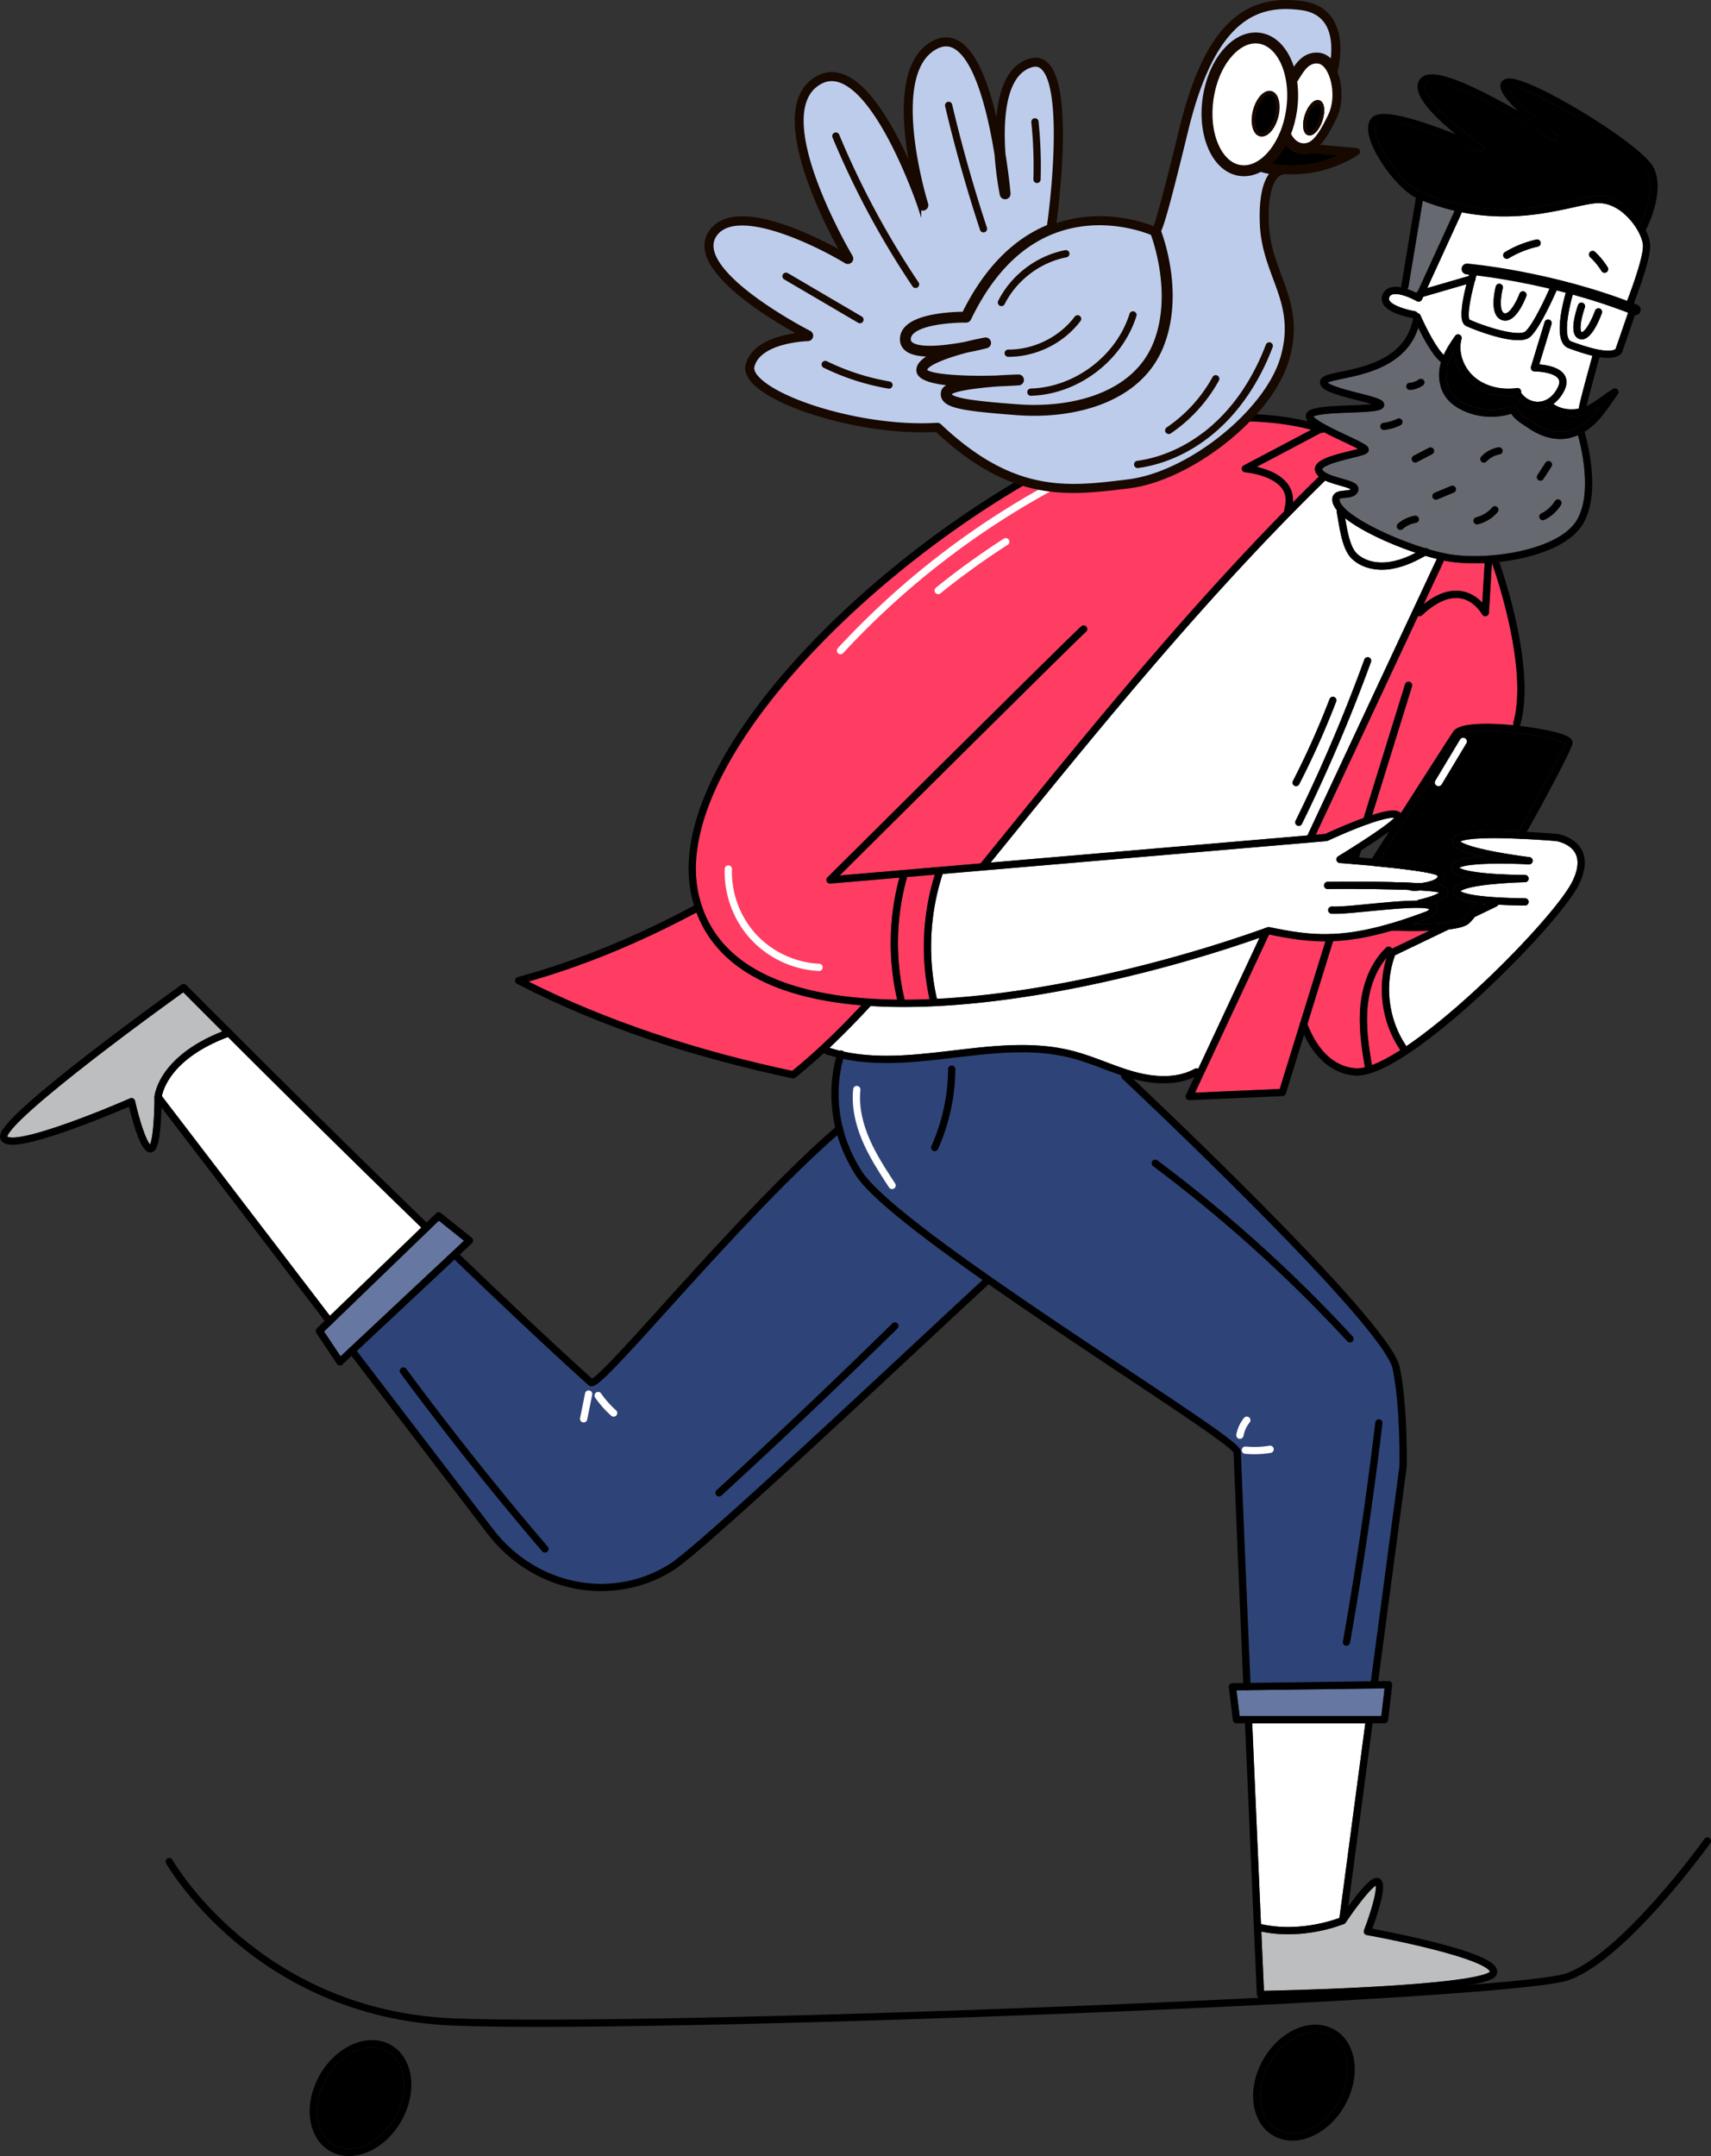
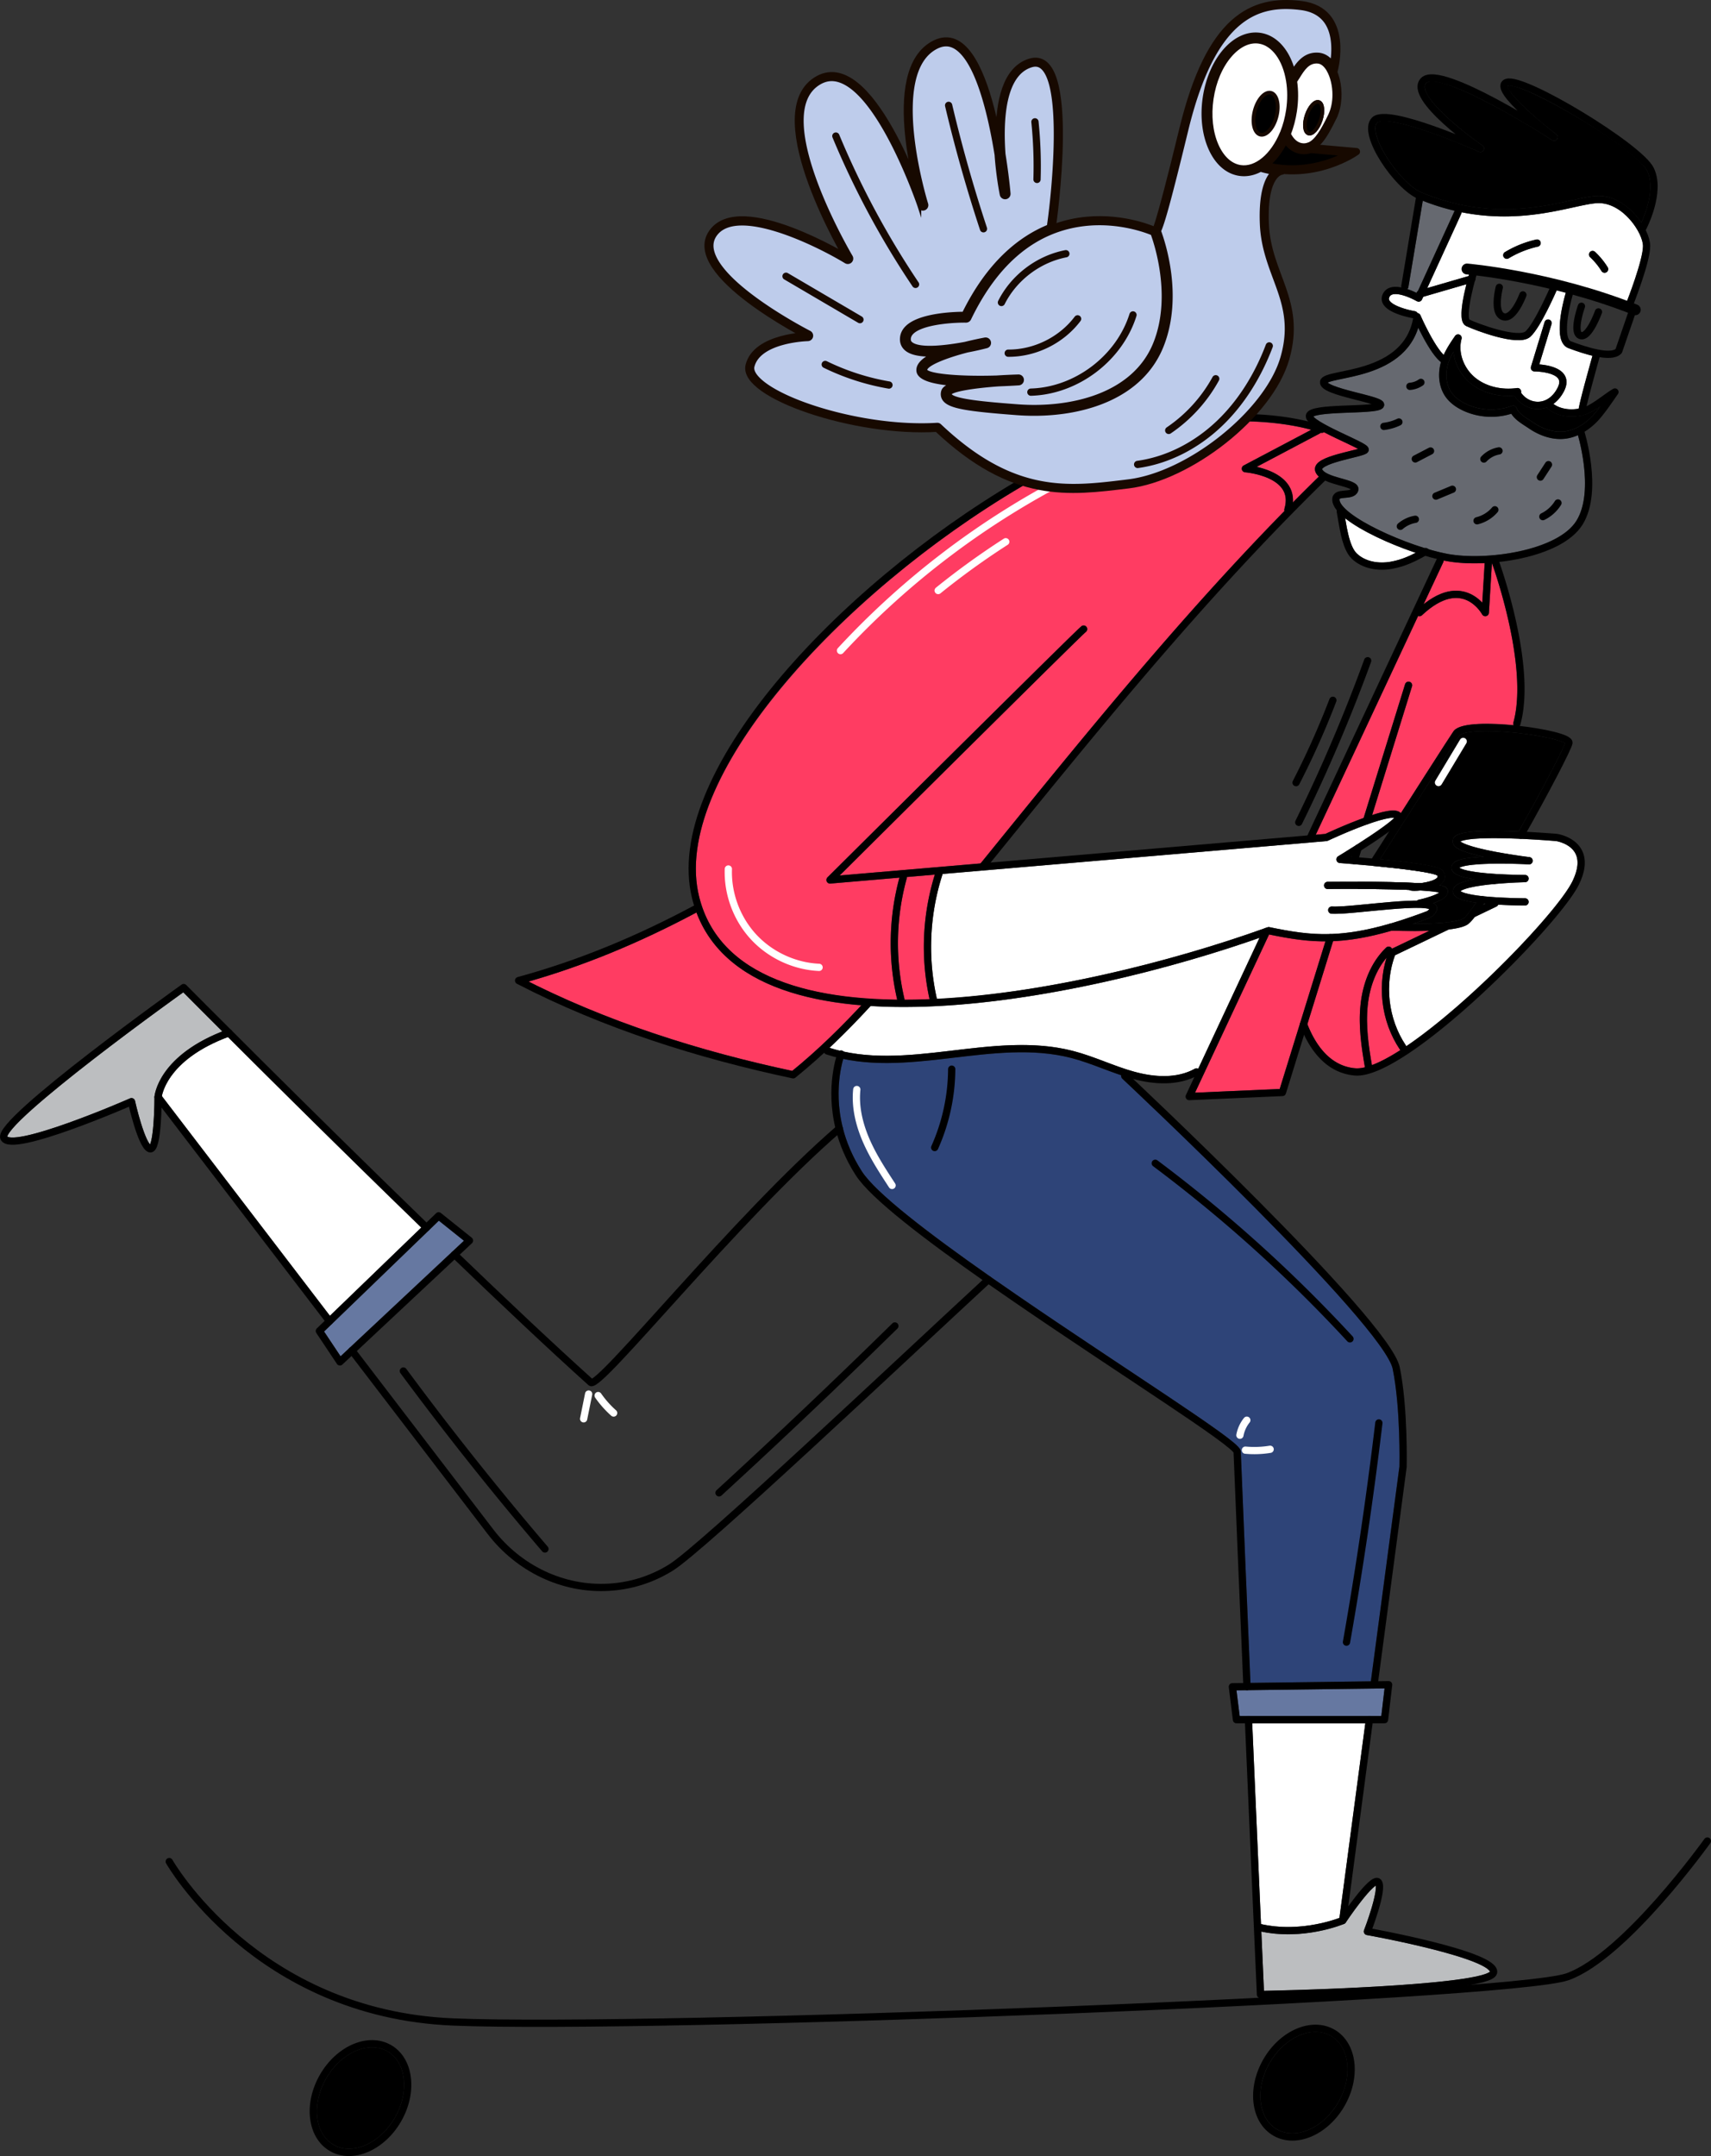
<svg xmlns="http://www.w3.org/2000/svg" id="Layer_2" data-name="Layer 2" viewBox="0 0 471.73 594.39">
  <rect x="0" y="0" width="471.73" height="594.39" fill="#333333" stroke="none" />
  <defs>
    <style>.cls-1,.cls-2,.cls-3,.cls-4{stroke:#170900}.cls-1,.cls-3,.cls-4{stroke-miterlimit:10}.cls-5{fill:#ff3c62}.cls-3,.cls-6{fill:#fff}.cls-7{fill:#6678a1}.cls-8{fill:#666970}.cls-9{fill:#bcbec0}.cls-10{fill:#2e4478}.cls-11,.cls-12,.cls-2{stroke-width:2px;fill:none;stroke-linecap:round;stroke-linejoin:round}.cls-11{stroke:#000}.cls-12{stroke:#fff}.cls-4{fill:#becceb}</style>
  </defs>
  <g id="stroke">
    <path d="M46.66 513.21s23.81 41.95 78.24 44.22 291.4-6.8 307.28-12.47 38.55-37.42 38.55-37.42" class="cls-11" />
    <ellipse cx="359.5" cy="574.15" class="cls-11" rx="15.87" ry="11.91" transform="rotate(-60 359.507 574.156)" />
    <ellipse cx="99.39" cy="578.41" class="cls-11" rx="15.87" ry="11.91" transform="rotate(-60 99.392 578.408)" />
    <path d="M371.52 570.51c0 3.01-.88 6.18-2.57 9.09-2.01 3.49-4.91 6.17-8.16 7.56-3.15 1.35-6.24 1.3-8.72-.13-2.47-1.43-4.06-4.09-4.47-7.49-.42-3.5.45-7.36 2.46-10.84 2.02-3.49 4.91-6.17 8.16-7.56 1.53-.65 3.04-.98 4.48-.98 1.53 0 2.97.37 4.25 1.11 2.47 1.43 4.06 4.09 4.47 7.49.07.58.1 1.16.1 1.75ZM111.41 574.78c0 3.01-.89 6.17-2.57 9.08-2.01 3.48-4.91 6.17-8.16 7.55-3.15 1.35-6.25 1.3-8.72-.13-2.48-1.42-4.07-4.08-4.48-7.48-.42-3.51.46-7.36 2.47-10.85 2.01-3.49 4.91-6.17 8.16-7.56 1.52-.65 3.04-.97 4.47-.97 1.53 0 2.97.37 4.25 1.1 2.47 1.43 4.06 4.09 4.47 7.49.07.58.11 1.17.11 1.77ZM441.22 112.03c-.95 1.26-1.91 2.45-2.8 3.28-1.52 1.43-3.96 3.21-6.92 3.62-2.79.39-5.93-.5-8.85-2.49-.28-.19-.58-.39-.89-.59-1.43-.92-3.2-2.07-3.6-3.34-.09-.26-.27-.47-.52-.59s-.53-.14-.79-.04c-4.03 1.51-8.76 1.32-12.65-.51-1.83-.86-3.2-1.95-4.08-3.22-1.28-1.87-1.67-4.48-1.08-7.15.3-1.33.91-2.67 1.67-3.99.34 3.24 2.01 6.41 4.71 8.63 3.17 2.61 7.54 3.84 12.09 3.43 1.44 2.29 3.88 3.69 6.48 3.69.06 0 .13 0 .19-.01.83-.02 1.63-.19 2.38-.48.06.21.18.4.36.55 2.4 1.87 5.83 2.47 9.42 1.65.05 0 .1-.02.15-.04 1.54-.38 3.17-1.34 4.73-2.4Z" />
    <path d="M342.38 129.41a1 1 0 0 0 .9.79c.08.01 7.54.64 10.25 4.57 1.04 1.52 1.23 3.31.59 5.49-.06.21-.05.42.02.61-29.03 29.66-55.49 62.27-81.16 93.92l-2.64 3.25-38.84 3.32c23.87-23.74 66.21-65.77 67.85-67.12.43-.32.54-.92.24-1.36a.988.988 0 0 0-1.38-.28c-1.16.76-58.58 57.85-70.07 69.28-.3.3-.38.75-.21 1.13.18.38.57.61 1 .58l19.05-1.63a68.902 68.902 0 0 0-.6 33.7c-2.49-.03-4.95-.12-7.35-.27a.969.969 0 0 0-.67-.05h-.01c-11.42-.79-21.7-3.08-29.86-7.44-8.85-4.72-14.48-11.66-16.72-20.63-8.17-32.71 39.7-84.14 88.74-113.05 40.16-23.66 71.15-18.11 80-15.73l-18.62 9.83c-.39.21-.6.65-.51 1.09Z" class="cls-5" />
    <path d="M401.06 58.1s-.02.03-.03.05l-1.38 3.03-8.72 19.03c-.19.13-.33.32-.39.53-.64-.32-1.54-.72-2.53-1.06.15-.14.26-.33.3-.55l3.96-23.78c3.03 1.2 5.96 2.1 8.79 2.75Z" class="cls-8" />
-     <path d="M407.18 75.46c-.13.44-.25.88-.38 1.32.03.25-.04.5-.18.69-1.4 5.22-2.08 9.89-1.47 10.64 3.09 1.52 13.48 4.95 15.42 3.25 1.99-1.73 5.49-9.13 6.84-12.21-8.99-2.14-16.4-3.22-20.23-3.69Zm13.63 6.19c-.45 1.21-2.67 6.76-5.8 6.76-.3 0-.62-.06-.95-.18-3.54-1.28-2.01-7.94-1.67-9.26.14-.53.69-.86 1.22-.72a1 1 0 0 1 .72 1.22c-.64 2.48-.95 6.39.41 6.88 1.27.46 3.24-2.84 4.19-5.39.2-.52.77-.79 1.29-.59.52.19.78.76.59 1.28ZM433.75 80.77s-.01.06-.02.1c-1.48 4.88-2.7 12.45-.6 13.24 8.99 3.36 11.56 2.69 12.3 2.1l3.4-9.87c.07-.21.21-.38.38-.5-5.27-2.04-10.51-3.71-15.46-5.07Zm7.9 5.56c-.64 1.78-2.81 7.23-5.54 7.23a2 2 0 0 1-.67-.11c-.56-.19-1.01-.59-1.29-1.17-1.1-2.25.58-7.22.93-8.19.18-.52.75-.79 1.27-.6.52.18.79.76.61 1.28-.75 2.08-1.55 5.53-1.01 6.64.06.12.1.14.12.14.64.22 2.47-2.47 3.69-5.89.19-.52.76-.8 1.28-.61.52.19.79.76.61 1.28Z" class="cls-6" />
    <path d="M452.52 61.38c-2.57-3.82-6.89-7.38-11.73-7.38-1.89 0-4.34.54-7.44 1.23-9.44 2.07-23.7 5.22-41.48-2.19-.02 0-.04-.02-.06-.03-4.54-1.94-11.39-10.92-12.47-16.36-.19-.94-.28-2.19.35-2.82 1.98-1.97 15.82 2.53 28.05 8.02.48.22 1.03.03 1.28-.42a.983.983 0 0 0-.3-1.31c-4.28-2.97-15.49-11.63-15.88-16-.05-.52.08-.9.4-1.22 2.84-2.84 21.99 7.5 34.68 15.75.45.3 1.05.18 1.36-.26s.22-1.04-.21-1.37c-7.47-5.71-13.74-11.95-13.44-13.3 0 0 .03-.03.13-.06 3.66-1.23 35.09 16.89 38.37 23.46 2.32 4.63-.45 11.7-1.61 14.26Z" />
    <path d="M440.79 56c-1.68 0-4.03.52-7.01 1.18-7.06 1.55-17.79 3.92-30.82 1.33 0 .14-.03.28-.09.41l-.02.05c-.46 1.02-.92 2.03-1.38 3.04l-7.98 17.41 11.42-3.32c.08-.29.17-.58.25-.87-.5-.05-.77-.08-.79-.08a.992.992 0 0 1-.91-1.08c.05-.55.52-.95 1.08-.91.22.02 21.68 1.92 43.94 10.25 0-.1.02-.2.06-.3.05-.11 4.45-11.33 4.45-15.26 0-3.44-5.28-11.85-12.2-11.85ZM424 67.98c-2.84.64-5.55 1.73-8.05 3.23a.96.96 0 0 1-.51.14.995.995 0 0 1-.52-1.85 29.01 29.01 0 0 1 8.65-3.47.996.996 0 0 1 1.19.76.996.996 0 0 1-.76 1.19Zm18.92 7.06a.94.94 0 0 1-.53.16 1 1 0 0 1-.85-.48c-.87-1.4-1.93-2.69-3.14-3.82-.4-.38-.42-1.01-.04-1.42a.996.996 0 0 1 1.41-.04c1.33 1.25 2.5 2.67 3.47 4.23.29.47.15 1.08-.32 1.37Z" class="cls-6" />
    <path d="M439.05 98.08c-2.55 9.07-3.52 12.88-3.78 14.57-2.68.46-5.23-.01-6.99-1.31 1.16-.83 2.16-2.02 2.93-3.5 1.08-2.1.69-3.56.16-4.42-1.35-2.21-4.97-2.81-6.98-2.96l3.38-11.1c.16-.53-.14-1.09-.66-1.25-.53-.16-1.09.14-1.25.67l-3.76 12.33c-.09.3-.03.63.16.89.18.25.48.4.8.4h.03c1.41 0 5.54.38 6.58 2.07.13.23.56.91-.24 2.46-1.24 2.41-3.12 3.76-5.3 3.82-1.89.04-3.67-.9-4.78-2.52.04-.13.05-.26.03-.4a1 1 0 0 0-1.13-.85c-4.3.61-8.62-.47-11.56-2.89-3.2-2.63-4.74-7.01-3.73-10.65.13-.47-.1-.96-.54-1.17a.989.989 0 0 0-1.24.34c-1.16 1.67-2.32 3.42-3.14 5.23-2.3-2.21-5.34-8.47-6.42-10.95-.15-.33-.47-.55-.82-.59a.976.976 0 0 0-.71-.51c-2.3-.39-6.24-1.54-7.04-3-.14-.27-.15-.52-.02-.83.17-.39.42-.63.83-.76 1.62-.55 4.91.79 6.61 1.75a.3.3 0 0 0 .1.04h.01V83c.04.02.08.05.13.07a.993.993 0 0 0 1.32-.49l.35-.76 11.9-3.46c-1.37 5.31-2.09 10.51-.09 11.5.1.05 8.91 3.92 14.35 3.92 1.41 0 2.59-.26 3.34-.91 2.77-2.42 7.01-12.13 7.48-13.23.81.18 1.63.39 2.46.61 0 .01-.01.03-.01.04-.71 2.32-4 13.97.61 15.69 2.54.95 4.74 1.65 6.62 2.1Z" class="cls-6" />
    <path d="M237.46 277.17c-6.63 7.11-12.87 13.04-19.04 18.06-27.34-5.83-51.78-14.11-72.7-24.63 15.38-4.41 30.56-10.65 46.3-19.04 2.9 7.71 8.45 13.79 16.53 18.11 7.97 4.25 17.9 6.59 28.91 7.5ZM256.3 275.52c-2.34.09-4.66.15-6.94.15.02-.13.01-.27-.02-.4a66.936 66.936 0 0 1 .66-33.12.78.78 0 0 0 .03-.37l7.71-.66a66.922 66.922 0 0 0-1.44 34.4ZM365.42 259.52l-6.98 22.56-.04.15-5.58 17.98-23.34 1.03 20.41-43.61c4.98 1.01 9.93 1.91 15.53 1.89Z" class="cls-5" />
    <path d="M394.07 250.62c-.1.12-.27.3-.56.54-3.59 1.36-6.97 2.51-10.09 3.43-.04 0-.07 0-.11.02-6.2 1.81-11.45 2.73-16.51 2.89h-.04c-6.08.18-11.4-.79-16.77-1.9-.17-.04-.35-.02-.52.03l-.33.12-.24.09-.07.02c-22.59 8.12-58.57 17.9-90.53 19.56 0-.06 0-.13-.02-.19a64.982 64.982 0 0 1 1.57-34.16l.03-.13 105.87-9.06c.11-.01.23-.05.34-.1.05-.02 5.75-2.7 10.99-4.56h.03c4.74-1.69 6.62-1.82 7.31-1.75-.72.76-3.02 2.71-10.43 7.45-.05.03-.09.05-.13.08-2.72 1.73-4.92 3.06-4.94 3.07-.37.23-.55.67-.45 1.09.1.42.46.73.89.77 0 0 1.53.12 3.87.31.02 0 .05.01.07.01 1.51.13 3.36.29 5.35.48 14.47 1.38 17.12 2.32 17.6 2.61.19.31.13.44.1.49-.03.07-.09.15-.17.23-.08.07-.18.15-.3.23h-.01c-.13.09-.27.17-.43.24l-.35.16c-.11.04-.23.09-.36.13-.79.28-1.85.53-3.12.68h-.04c-1.78-.11-3.89-.2-6.31-.26l-.92-.03c-.3-.01-.6-.01-.9-.02h-.3c-1.03-.03-2.12-.05-3.25-.06h-.12l-2.4-.03h-2.67c-4.9-.05-8.67 0-8.67 0-.56.01-1 .46-.99 1.01.01.56.43 1 1.01.99.01 0 3.76-.06 8.65-.02 5.56.02 10.21.11 13.86.26.22.15.61.26 1.41.26.4 0 .91-.03 1.56-.11h.06c3.03.19 4.51.41 5.23.57-.92.63-3.29 1.48-5.67 1.98-.19.04-.35.13-.48.25-2.99-.02-7.31.35-13.2.92-2.65.26-5.15.5-7.16.63-.42.03-.83.05-1.22.06-.71.04-1.35.04-1.86 0-.55-.03-1.03.39-1.06.94-.03.55.39 1.03.94 1.06.59.03 1.3.03 2.06 0 .39-.01.82-.03 1.27-.06 2.04-.13 4.56-.38 7.23-.64 5.5-.53 14.53-1.41 16.4-.58Z" class="cls-6" />
    <path d="m409.34 155.23-.67 10.9c-1.23-1.29-3.12-2.73-5.71-3.15-3.28-.55-6.79.67-10.47 3.61l5.45-11.64c.07-.14.1-.3.09-.44.28.07.56.12.83.17 2.22.41 4.82.62 7.59.62.95 0 1.91-.02 2.89-.07Z" class="cls-5" />
    <path d="M417.29 199.92c-7.28-.72-14.75-.59-16.5 1.6-.22.28-2.25 3.37-14.57 22.65-.12-.15-.28-.27-.47-.37-.82-.46-2.42-.74-7.45.9l11-35.48a1.02 1.02 0 0 0-.66-1.26c-.53-.16-1.09.14-1.25.66l-11.44 36.89c-4.7 1.69-9.6 3.95-10.55 4.39l-2.64.23 28.22-60.32c.35.15.77.09 1.07-.19 3.85-3.61 7.41-5.18 10.57-4.67 3.92.63 5.98 4.38 6 4.41.18.33.52.53.88.53.07 0 .15-.01.22-.02.43-.1.75-.47.78-.92l.83-13.73c1.18 3.32 10.03 29.22 5.9 44.02a.93.93 0 0 0 .06.68ZM362.76 128.39c-.28.56-.3 1.16-.06 1.74.2.48.52.89.92 1.25-2.41 2.35-4.79 4.73-7.16 7.13.13-1.81-.3-3.45-1.29-4.88-2.02-2.94-5.95-4.31-8.7-4.93l17.39-9.19c.11-.06.2-.13.28-.22.31.1.64.04.89-.15h.01c1.49.79 3.32 1.67 5.5 2.7 1.33.63 2.88 1.36 3.91 1.91-.67.19-1.51.39-2.25.57-4.78 1.18-8.51 2.23-9.44 4.07Z" class="cls-5" />
    <path d="M431.49 204.91c-.75 2.12-6.28 12.79-12.78 24.31-16.7-.71-17.6 1.09-18.03 1.96-.25.49-.25 1.04 0 1.54.31.6.95 1.85 8.23 3.47-6.72.32-7.74 1.31-8.17 1.74s-.55.94-.55 1.26c0 1.21.9 2.41 6.38 3.2-4.94.88-5.86 2.04-5.99 3.11-.06.46.07.92.38 1.31.51.64 1.67 1.43 5.98 2.04a52.85 52.85 0 0 1-1.76 2.5c-.04.05-.07.09-.1.14-.81 1.05-1.24 1.47-1.47 1.64-.67.5-3.34 1.54-13.92 1.54 1.52-.52 3.08-1.08 4.67-1.69.1-.04.19-.09.27-.16.49-.38 1.99-1.57 1.45-2.92-.15-.37-.43-.67-.86-.9 2.27-.8 4.25-1.97 3.93-3.58-.12-.59-.41-1.04-2.31-1.4.13-.08.26-.16.38-.25a.55.55 0 0 0 .09-.07c.08-.06.16-.13.24-.21.04-.03.07-.06.11-.1.07-.07.13-.14.18-.22.05-.05.09-.1.13-.15.07-.11.14-.23.2-.36.26-.55.41-1.44-.31-2.51-.03-.04-.05-.08-.09-.13a.265.265 0 0 0-.05-.06l-.09-.09c-.17-.16-.44-.34-.98-.53-.1-.04-.22-.08-.35-.12-.13-.05-.27-.09-.42-.13-.11-.04-.23-.07-.36-.1-.45-.12-1.01-.24-1.68-.38-.03 0-.06-.01-.09-.01-.13-.02-.27-.06-.42-.08-.32-.06-.67-.12-1.04-.18s-.77-.13-1.2-.19c-.21-.03-.42-.06-.65-.1-.21-.03-.44-.06-.66-.09-.16-.02-.32-.05-.48-.07l-.22-.03c-.31-.04-.65-.08-.99-.13-.11-.01-.22-.03-.33-.04-.19-.02-.37-.05-.56-.07-.56-.07-1.16-.14-1.79-.21-.21-.03-.42-.05-.63-.07l-.77-.09c-1.09-.12-2.26-.24-3.54-.37 14.06-22.02 21.42-33.49 21.88-34.11.15-.18 1.18-1.13 6.66-1.21 8.8-.13 20.66 2.01 22.48 3.35Z" />
    <path d="M433.55 242.92c-4.18 8.67-28.55 33.82-45.84 45.51-.03-.08-.07-.16-.12-.24-4.84-7.21-5.97-16.69-2.98-24.83l14.82-7.12h.01c3.98-.47 4.93-1.18 5.37-1.51.34-.26.85-.73 1.78-1.93h.01l5.98-2.88c.23-.11.4-.29.48-.51 3.93.22 7.36.23 7.4.23.55 0 1-.45 1-1s-.45-1-1-1c-.06 0-6.37-.01-11.6-.56-.02-.01-.05-.01-.07-.01-.03 0-.07-.01-.1-.01-4.39-.49-5.67-1.11-6.03-1.38.4-.34 2.16-1.32 9.46-1.98 4.27-.4 8.32-.49 8.36-.49.55-.01.99-.46.98-1.01 0-.55-.45-.99-1-.99-.04 0-3.74 0-7.83-.25-.03-.01-.05-.01-.08-.01h-.06c-7.61-.48-9.64-1.36-10.16-1.73.63-.37 3.16-1.24 13.01-1.12h.01c2.64.03 4.83.13 5.76.17h.25c.06.02.1.02.14.02.07.01.1.01.1.01v-.02c.45-.04.82-.38.89-.85.08-.55-.31-1.04-.84-1.13 0 0-.09-.01-.11-.01l-.28-.04c-.88-.12-2.93-.39-5.37-.79-10.17-1.65-12.67-3.01-13.25-3.48.71-.38 3.8-1.31 16.6-.73h.04c2.61.12 5.04.27 6.82.4 1.78.12 2.91.22 2.92.22.03 0 3.83.6 5.31 3.38 1.01 1.92.75 4.5-.78 7.67Z" class="cls-6" />
    <path d="m394.05 256.61-10.28 4.94a.87.87 0 0 0-.19-.28.987.987 0 0 0-1.41-.04c-3.9 3.73-6.41 9.34-7.08 15.82-.61 5.95.31 11.98 1.22 17.17l.01.02c-.98.24-1.87.33-2.64.27-7.19-.6-11.16-6.87-13.23-12.16l7.08-22.88c4.99-.22 10.15-1.15 16.18-2.9 2.27.07 4.27.1 6.07.1 1.59 0 3-.02 4.27-.06Z" class="cls-5" />
    <path d="M386.1 289.49c-2.91 1.87-5.57 3.3-7.86 4.15-.88-5-1.73-10.77-1.16-16.38.54-5.26 2.37-9.88 5.2-13.23-2.62 8.42-1.27 17.94 3.65 25.27.05.07.11.14.17.19Z" class="cls-5" />
    <path d="M390.32 152.39c-2.13 1.1-4.22 1.99-6.83 2.46-3.74.67-7.26-.18-9.43-2.28-1.87-1.81-2.64-6.37-3.19-9.72 4.47 3.59 12.41 7.19 19.45 9.54Z" class="cls-6" />
-     <path d="M396.13 154.09s-.01 0-.01.02l-35.66 76.21-87.35 7.48 1.42-1.75c28.5-35.13 57.98-71.47 90.83-103.57 1.22.57 2.67.99 4.04 1.37 1.01.28 2.48.7 3.03 1.04-.32.24-1.06.3-1.73.36-1.23.1-3.51.29-3.39 2.62.05.89.51 1.83 1.29 2.79-.06.17-.09.36-.05.55.11.58.22 1.24.34 1.94.64 3.82 1.43 8.57 3.78 10.85 2.05 2 5.05 3.07 8.34 3.07.93 0 1.87-.08 2.83-.26 3.62-.65 6.25-2 9.18-3.58 1.08.33 2.12.62 3.11.86Z" class="cls-6" />
    <path d="M434.65 143.54c-5.04 8.16-24.66 11.14-35.43 9.18-1.68-.31-3.51-.76-5.42-1.32-.25-.27-.63-.39-.98-.3h-.01c-10.75-3.3-23.31-9.75-23.5-13.34-.02-.26-.02-.39 1.56-.52 1.26-.11 2.98-.25 3.57-1.82a1.6 1.6 0 0 0-.07-1.32c-.54-1.08-2.17-1.54-4.43-2.18-2.07-.58-4.9-1.38-5.41-2.6.16-1.09 6.17-2.57 8.14-3.05 3.28-.81 4.24-1.08 4.61-1.81.13-.27.15-.59.05-.88-.28-.81-1.38-1.4-5.94-3.55-2.78-1.31-8.43-3.97-9.29-5.22 1.23-.73 6.75-.94 10.13-1.07 5.86-.22 8.16-.39 9.03-1.26.33-.34.46-.8.34-1.23-.31-1.14-2.02-1.63-6.91-2.88-2.72-.69-7.65-1.94-8.65-2.9.67-.35 2.54-.74 4.07-1.06 6.31-1.3 17.62-3.65 20.91-14.06 1.48 3.04 4.01 7.74 6.26 9.47-.07.25-.13.49-.19.74-.72 3.21-.21 6.39 1.39 8.72 1.07 1.57 2.71 2.88 4.86 3.9 4.16 1.95 8.97 2.26 13.34.88.89 1.46 2.58 2.56 3.99 3.47.3.19.59.38.85.56 2.81 1.92 5.84 2.93 8.68 2.93.53 0 1.06-.04 1.57-.11 1.1-.15 2.19-.47 3.27-.94.96 3.42 4.08 16.33-.39 23.57Z" class="cls-8" />
    <path d="m347.24 258.55-16.88 36.08a.974.974 0 0 0-.95.01c-5.37 2.99-12.01 2.1-16.63.83-2.72-.74-5.43-1.76-8.05-2.75-2.86-1.08-5.82-2.19-8.86-2.98-10.75-2.79-22.06-1.45-33-.15-10.1 1.2-20.49 2.43-30.27.32-.1-.11-.23-.19-.38-.25a.967.967 0 0 0-.71 0c-.95-.23-1.89-.49-2.82-.8 3.68-3.46 7.44-7.27 11.33-11.5 2.96.18 5.99.27 9.08.27 33.37 0 73.07-10.28 98.14-19.08Z" class="cls-6" />
    <path d="M410.81 543.54c-2.05 2.63-33.06 4.75-62.33 5.31-.1-2.21-.36-8.03-.72-16.34 2.56.54 5.07.75 7.43.75 8.47 0 15.04-2.73 15.4-2.88.02-.01.05-.02.07-.04.07-.03.13-.08.19-.12.01-.02.03-.03.04-.04.03-.03.05-.07.08-.1.02-.02.04-.04.06-.07.02-.02.03-.05.05-.07 0-.02.02-.04.03-.06 2.96-4.41 6.74-9.21 8.22-10.07.24 1.56-1.16 6.88-3.26 12.31-.11.28-.09.59.06.85.14.26.4.44.69.49 11.99 2.15 31.79 6.75 33.89 9.94.05.08.04.14.1.14Z" class="cls-9" />
    <path d="m381.73 465.47-.89 7.62h-39.05l-.89-7.09 2.84-.04h.16l37.83-.49Z" class="cls-7" />
    <path d="m385.83 404.28-7.88 59.23-33.19.44c-.99-23.02-1.93-45.19-2.67-63.79 0-.05 0-.09-.02-.14-.31-1.76-6.61-6.15-31.45-22.66-9.25-6.14-19.73-13.11-29.73-19.97-2.65-1.82-5.28-3.63-7.85-5.43-20.5-14.37-32.09-23.86-35.42-29.03-2.43-3.79-4.2-7.81-5.24-11.95-.01-.03-.01-.06-.02-.08-2.25-8.99-.61-16.38.12-18.97 10 2.09 20.46.85 30.62-.35 10.76-1.28 21.88-2.6 32.27.09 2.93.77 5.84 1.86 8.66 2.92 1.66.62 3.36 1.27 5.09 1.85-.07.33.03.68.3.93 24.88 23.32 72.48 70.04 74.54 79.97 2.15 10.41 1.89 25.91 1.87 26.94Z" class="cls-10" />
    <path d="m376.42 475.09-7.13 53.65c-2.29.85-11.73 3.96-21.63 1.7-.61-13.89-1.49-33.88-2.42-55.35h31.18Z" class="cls-6" />
    <path d="M61.29 284.35c-17.11 6.75-18.59 16.89-18.7 17.94v.16c0 5.36-.46 11.55-1.22 13.09-1.06-1.15-2.86-6.35-4.13-12.04a.998.998 0 0 0-.53-.67 1.01 1.01 0 0 0-.85-.03c-11.15 4.89-30.16 12.1-33.69 10.62-.09-.04-.14-.08-.15-.06.19-3.33 24.65-22.71 48.52-39.79 1.42 1.42 5.25 5.27 10.76 10.78Z" class="cls-9" />
    <path d="m127.91 342.05-3.33 3.12-28.16 26.38-.17.16-2.35 2.2-4.55-6.83 28.94-27.95.03-.02 2.68-2.59 6.91 5.53z" class="cls-7" />
-     <path d="M270.88 352.89a9210.85 9210.85 0 0 0-17.61 16.37c-26.21 24.42-62.1 57.87-68.8 62.03-5.08 3.15-10.67 4.93-16.61 5.29-12.22.75-24.13-4.84-31.85-14.93l-37.63-49.19 26.92-25.22c14.89 14.33 27.31 25.97 36.87 34.56.24.25.56.38.91.38h.03c1.85-.03 6.59-5.1 20.76-20.79 13.39-14.82 31.59-34.97 46.97-48.44 1.13 3.83 2.84 7.55 5.1 11.06 3.46 5.38 14.57 14.56 34.94 28.88Z" class="cls-10" />
    <path d="m116.15 338.42-25.19 24.33-46.33-60.57c.36-1.84 2.83-10.49 18.21-16.28 12.65 12.63 32.94 32.77 53.31 52.52Z" class="cls-6" />
    <path d="M450.85 85.4c-23.33-9.29-46.39-11.24-46.39-11.24" style="stroke-width:3px;stroke:#000;fill:none;stroke-linecap:round;stroke-linejoin:round" />
    <path d="M406.39 74.61s-4.04 13.22-1.76 14.36 13.91 5.48 16.59 3.15c2.68-2.33 7.22-12.87 7.22-12.87M432.77 80.58s-3.95 12.98.01 14.46 11.45 4.01 13.51 1.72l3.48-10.1M426.81 89.07l-3.76 12.33s10.37-.04 7.26 5.99-9.53 5.32-12.09.96" class="cls-11" />
    <path d="M418.38 107.97c-4.32.61-8.96-.33-12.33-3.1s-5.22-7.49-4.06-11.69c-1.57 2.26-3.33 4.92-3.93 7.61s-.32 5.66 1.23 7.93c1.09 1.59 2.73 2.74 4.47 3.56 4.16 1.96 9.12 2.16 13.43.55.62 1.92 3.21 3.31 4.88 4.45 2.79 1.91 6.2 3.12 9.55 2.66 2.82-.39 5.39-1.93 7.47-3.88s4.51-5.66 6.15-7.99c-2.61 1.52-6.13 4.75-9.07 5.44s-6.26.41-8.64-1.45M390.96 82.09s-7.29-4.17-8.85-.52 7.81 5.21 7.81 5.21M401.96 58.52l-.02.04c-.46 1.02-.92 2.03-1.38 3.04-3.14 6.86-6.28 13.71-9.42 20.57M405.81 76.88l-14.33 4.17M415.43 70.36c2.58-1.55 5.41-2.69 8.35-3.34M439.08 70.17a20.03 20.03 0 0 1 3.31 4.03M413.36 79.22s-1.82 7.03 1.04 8.07 5.47-5.99 5.47-5.99M436.01 84.43s-2.6 7.29-.26 8.07 4.95-6.51 4.95-6.51" class="cls-11" />
    <path d="M440.09 98.06s-4.37 15.57-3.92 15.43M452.94 62.82s5.21-9.9 2.08-16.15-34.9-25.52-39.58-23.96 13.02 15.1 13.02 15.1-31.25-20.31-35.94-15.62 15.62 18.75 15.62 18.75-25.52-11.46-29.17-7.81 6.25 18.23 12.5 20.83c23.94 9.97 42.01 1.04 49.31 1.04s13.19 8.68 13.19 12.85-4.51 15.62-4.51 15.62M391.48 53.96l-4.16 25M435.75 118.81s5.21 16.41-.26 25.26-25.7 11.6-36.46 9.64c-10.77-1.97-30.44-10.55-30.73-15.89-.14-2.56 4.41-.67 5.19-2.75s-8.58-2.2-9.88-5.32 12.24-4.69 12.76-5.73-15.62-6.77-15.36-9.37 17.97-1.3 19.53-2.86-16.15-3.65-15.62-6.51 23.18-.78 25.78-17.97c0 0 4.43 10.16 7.55 11.98" class="cls-11" />
    <path d="M364.43 118.34s-34.87-13.61-83.43 15.02c-50.05 29.5-97.51 80.89-89.2 114.15 11.52 46.08 105.09 28.1 157.37 9.29.21-.07.41-.15.62-.22 5.87 1.21 11.03 2.1 17 1.92 4.81-.15 10.15-.99 16.8-2.93h.02c3.14-.92 6.58-2.08 10.4-3.53 6.3-4.98-14.18-1.8-23.63-1.2-.44.03-.86.05-1.24.06-.78.04-1.45.04-1.97.01" class="cls-11" />
    <path d="M391.36 249.02s7.18-1.51 6.81-3.4c-.11-.54-2.8-.9-6.58-1.13-4.88-.3-11.58-.39-16.89-.41-1.23-.01-2.39-.01-3.44-.01-3.12 0-5.22.03-5.22.03M415.73 236.45c-.12.22-.25.44-.38.65M383.59 255.57h.02c8.72.26 18.27.11 20.6-1.64.88-.66 2.47-2.81 4.47-5.87M412.49 241.95c-.16.25-.31.5-.46.75" class="cls-11" />
    <path d="M419.28 230.25c6.73-11.91 13.08-24.09 13.28-25.45.38-2.65-27.97-6.43-30.99-2.65-.46.57-13.16 20.44-22.82 35.57 7.72.74 17.55 1.88 18.28 2.98 1.59 2.37-2.56 3.48-5.44 3.79-4.88-.3-11.58-.39-16.89-.41" class="cls-11" />
    <path d="M298.76 173.43c-1.13.75-69.92 69.16-69.92 69.16l132.28-11.32 4.54-.39s5.76-2.71 11.11-4.61c4.43-1.58 8.58-2.6 8.92-1.06.24 1.05-6.39 5.49-11.25 8.59-2.79 1.78-5 3.12-5 3.12s1.56.12 3.94.32c1.52.13 3.37.29 5.37.48 7.72.74 17.55 1.88 18.28 2.98 1.59 2.37-2.56 3.48-5.44 3.79-1.33.15-2.4.13-2.5-.01M191.65 250.62c-15.65 8.35-31.56 15.03-48.67 19.71 23.71 12.25 49.59 20.44 75.7 25.98 7.53-6.09 14.41-12.88 20.95-20.01" class="cls-11" />
    <path d="M270.86 238.99c30.03-37.01 59.97-74.21 94.07-107.49M258.89 240.77c-3.6 11.14-4.16 23.25-1.59 34.68M249.03 241.88a68.11 68.11 0 0 0-.67 33.62M412.15 154.53s10.58 28.72 6.05 44.98M359.39 282.38c2.15 5.65 6.36 12.47 14.21 13.13 13.6 1.13 55.56-41.2 60.85-52.16s-5.29-12.47-5.29-12.47-4.51-.39-9.88-.63c-7.55-.34-16.83-.38-17.71 1.38-1 1.98 7.9 3.8 14.16 4.82 2.92.47 5.27.77 5.77.84" class="cls-11" />
    <path d="M421.6 237.3s-.03 0-.1-.01c-.51-.02-3.04-.15-6.15-.19-6-.07-14.16.18-14.16 2.09 0 1.69 6 2.43 11.3 2.76 4.2.26 7.97.26 7.97.26s-4.07.09-8.43.49c-4.94.45-10.26 1.31-10.46 2.92-.16 1.28 3.19 2.01 7.11 2.44 5.36.58 11.78.58 11.78.58M374.44 233.8l-1.06 3.44M366.79 258.5l-7.4 23.88-5.82 18.8-25.7 1.13 21.3-45.51M388.34 188.92l-11.57 37.35M397.03 154.53l-35.91 76.74M410.35 154.91l-.85 13.98s-6.05-11.34-18.14 0M363.39 118.63l-20.03 10.58s14.74 1.13 11.72 11.34M399.15 255.27l-16.1 7.73M412.15 249.02l-6.22 2.99M383.81 262.63c-3.26 8.5-2.12 18.56 2.95 26.12M382.86 261.96c-4.1 3.91-6.19 9.56-6.77 15.2s.23 11.31 1.21 16.89M329.89 295.52c-5.2 2.89-11.64 2.5-17.38.92s-11.14-4.24-16.9-5.73c-21.95-5.69-45.96 6.09-67.51-.98M369.53 141.02c.67 3.48 1.29 9.8 3.83 12.27 2.64 2.56 6.68 3.2 10.3 2.54s6.17-2.01 9.4-3.76" class="cls-11" />
    <path d="M343.8 464.97c-.96-22.47-1.95-45.74-2.71-64.77-.44-2.43-32.23-22.4-60.77-41.99-2.65-1.82-5.28-3.63-7.85-5.43-17.1-11.98-31.73-23.16-35.69-29.31-2.74-4.26-4.42-8.44-5.39-12.33-2.92-11.63.48-20.55.48-20.55M310.1 296.64s72.17 67.63 74.84 80.5c2.26 10.96 1.89 27.22 1.89 27.22l-8 60.14M344.2 474.09c1.74 40.37 3.32 75.78 3.32 75.78s63.12-1.14 64.25-6.05c1.14-4.91-34.77-11.34-34.77-11.34s4.54-11.71 3.02-13.6c-1.51-1.89-9.82 10.58-9.82 10.58l7.36-55.37M117.59 338.42c-33.67-32.62-66.95-66.16-66.95-66.16s-51.38 36.69-49.59 41.4 35.2-9.94 35.2-9.94 2.74 12.26 5.06 12.98c2.31.73 2.27-14.25 2.27-14.25l47.26 61.79" class="cls-11" />
    <path d="m97.03 372.34 38.19 49.92c7.75 10.13 19.97 16.09 32.7 15.32 5.46-.33 11.31-1.86 17.08-5.44 8.53-5.3 62.23-56.02 87.47-79.36" class="cls-11" />
    <path d="M125.3 345.86c13.61 13.1 26.88 25.62 37.59 35.25 2.1 2.18 40.21-45.6 68.5-69.97M370.2 529.46s-11.15 4.72-23.06 1.89M339.77 465.02l43.08-.57-1.13 9.64H340.9l-1.13-9.07zM43.58 302.45s.82-10.91 19.53-17.72" class="cls-11" />
    <path d="m88.05 366.94 32.88-31.75 8.51 6.81-35.72 33.45-5.67-8.51zM381.54 117.55c1.43-.17 2.84-.58 4.14-1.21M388.71 106.51a6.05 6.05 0 0 0 3.04-1.09M390.2 126.52l4.2-2.19M395.89 136.77l4.54-1.89M407.23 143.57c1.9-.46 3.65-1.54 4.91-3.03M409.11 126.55a7.495 7.495 0 0 1 4.17-2.25M426.92 128.1l-2.23 3.43M429.54 138.66c-1 1.62-2.46 2.94-4.17 3.77M390.22 143.16c-1.52.25-2.97.93-4.14 1.94" class="cls-11" />
    <path d="m403.41 204.4-6.81 11.33" class="cls-12" />
    <path d="M377.07 182.15a450.252 450.252 0 0 1-19 44.56M367.48 193.06c-2.97 7.74-6.36 15.32-10.15 22.7M262.39 294.75a53.712 53.712 0 0 1-4.69 21.61M318.51 320.7a395.63 395.63 0 0 1 53.68 48.4M380.16 392.28c-2.41 20.22-5.39 40.38-8.93 60.44M198.24 411.56c16.42-15.06 32.58-30.4 48.48-46.01M111.21 377.97a889.842 889.842 0 0 0 39.03 49.06" class="cls-11" />
    <path d="M341.85 395.67c.28-1.51.94-2.95 1.9-4.14M343.36 399.79c2.27.21 4.57.13 6.82-.24M162.29 384.32l-1.38 6.83M164.91 384.74c1.23 1.76 2.66 3.38 4.27 4.81M236.22 300.37c-.49 4.77.67 9.59 2.57 13.99s4.54 8.44 7.16 12.45M231.73 179.36a226.06 226.06 0 0 1 64.46-48.48M258.66 162.8c5.96-4.81 12.18-9.31 18.63-13.45M200.81 239.57c-.24 6.82 2.31 13.69 6.93 18.7s11.27 8.11 18.08 8.42" class="cls-12" />
    <path d="M354.31 36.99c-2.68 6.54-7.56 10.73-12.43 10.01-6.35-.94-10.28-9.87-8.79-19.93 1.49-10.07 7.84-17.47 14.19-16.53 4.5.67 7.79 5.36 8.79 11.62" class="cls-2" />
    <ellipse cx="348.94" cy="31.35" class="cls-1" rx="5.95" ry="3.12" transform="rotate(-75.69 348.956 31.337)" />
    <path d="M367.55 32.26c-2.69 5.53-4.95 9.26-8.78 8.69-1.92-.29-3.48-1.78-4.45-3.97.82-1.98 1.42-4.18 1.77-6.52.43-2.92.41-5.75 0-8.31 1.63-2.26 3.25-6.43 7.32-6.15 4.75.33 7.11 10.18 4.16 16.25Z" class="cls-2" />
    <ellipse cx="362.18" cy="32.46" class="cls-1" rx="4.57" ry="2.05" transform="rotate(-71.73 362.163 32.474)" />
    <path d="m361.12 40.67 12.85 1.13s-11.43 8.31-26.27 4.06" class="cls-2" />
    <path d="M353.37 47.19s-5.1.28-4.54 14.46 10.2 21.26 5.67 37.13-26.93 32.88-43.37 34.87c-16.44 1.98-31.75 4.25-52.72-15.59-22.96 1.42-53.86-9.35-51.87-17.29s16.16-8.22 16.16-8.22-34.02-17.29-26.36-28.35c7.65-11.06 37.42 7.09 37.42 7.09s-23.53-39.4-8.79-49.04 29.48 34.3 29.48 34.3-11.62-37.13 3.4-44.5c15.02-7.37 19.28 41.39 19.28 41.39s-6.52-32.03 6.8-36.28 6.24 45.07 6.24 45.07" class="cls-2" />
    <path d="M318.51 63.63s6.8 16.72.85 31.46-23.81 18.99-38.83 17.86c-15.02-1.13-20.41-1.98-19.56-4.82s19.84-3.4 19.84-3.4-26.08 1.7-26.65-2.55 17.57-7.65 17.57-7.65-21.83 5.67-22.11-.85 16.72-6.24 16.72-6.24c18.99-39.4 52.16-23.81 52.16-23.81s.28 2.27 7.65-28.06c7.38-30.33 19-36 32.61-34.3 13.61 1.7 9.07 18.14 9.07 18.14" class="cls-2" />
    <path d="M351.96 32.12c-.82 3.19-2.83 5.42-4.5 5-1.66-.43-2.36-3.35-1.55-6.54.82-3.19 2.83-5.42 4.5-5 1.66.43 2.36 3.36 1.55 6.54ZM370.76 42.53c-3.88 1.97-11.69 4.91-21.03 2.82 1.79-1.5 3.4-3.6 4.67-6.17 1.11 1.55 2.56 2.52 4.21 2.77.32.05.62.07.92.07.65 0 1.26-.11 1.84-.32l9.39.83Z" class="cls-1" />
    <path d="M366.25 19.32c-.58-1-1.55-2.21-2.93-2.31-2.72-.19-4.11 2.07-5.47 4.26-.25.4-.49.78-.73 1.13.38 2.61.37 5.38-.05 8.22-.34 2.25-.9 4.38-1.67 6.34.86 1.73 2.1 2.8 3.51 3.01.6.09 1.16.04 1.69-.14h.03c.09-.06.19-.1.29-.11h.02c1.96-.86 3.6-3.53 5.71-7.87.84-1.74 1.21-3.75 1.21-5.72 0-2.59-.63-5.09-1.61-6.79Zm-2.12 13.79c-.79 2.39-2.31 4.04-3.38 3.69-1.08-.36-1.31-2.59-.52-4.98.79-2.4 2.3-4.05 3.38-3.69 1.08.35 1.31 2.58.52 4.98ZM355.08 22.32c-.95-5.98-4.07-10.21-7.95-10.79-2.72-.41-5.56.95-8.01 3.8-2.56 2.98-4.35 7.2-5.04 11.89-.69 4.68-.2 9.24 1.38 12.83 1.52 3.44 3.85 5.56 6.57 5.96 4.23.63 8.79-3.15 11.35-9.4 0-.03.03-.07.05-.1.01-.01.01-.03.02-.04.76-1.88 1.31-3.95 1.64-6.15.4-2.74.4-5.51-.01-8Zm-3.12 9.8c-.82 3.19-2.83 5.42-4.5 5-1.66-.43-2.36-3.35-1.55-6.54.82-3.19 2.83-5.42 4.5-5 1.66.43 2.36 3.36 1.55 6.54Z" class="cls-3" />
    <path d="M364.13 33.11c-.79 2.39-2.31 4.04-3.38 3.69-1.08-.36-1.31-2.59-.52-4.98.79-2.4 2.3-4.05 3.38-3.69 1.08.35 1.31 2.58.52 4.98Z" class="cls-1" />
    <path d="M318.43 94.73c-5.81 14.37-23.36 18.32-37.83 17.23-9.21-.69-17.56-1.45-18.65-3.03-.06-.09-.12-.21-.05-.46.67-1.04 6.74-1.97 13.41-2.45 2.11-.08 4.03-.18 5.56-.28a1 1 0 0 0 .93-1.05.994.994 0 0 0-1.03-.95c-1.76.05-3.82.14-5.95.28-11.38.35-19.49-.62-19.67-1.96-.21-1.54 5.26-3.76 11.57-5.39 2.65-.5 4.69-1.02 5.26-1.17.53-.13.85-.66.73-1.18a1 1 0 0 0-1.16-.77c-1.23.23-3.21.63-5.43 1.19-5.46 1.02-12.49 1.81-14.85.06-.43-.31-.63-.67-.65-1.16-.03-.71.23-1.34.78-1.91 2.78-2.85 11.73-3.34 14.93-3.28.38 0 .75-.22.92-.57 7.7-15.97 18.57-24.75 32.31-26.11 9.06-.89 16.47 1.91 18.16 2.62.93 2.52 5.95 17.35.71 30.34Z" class="cls-4" />
    <path d="M367.25 17.23c-1.06-1.36-2.36-2.11-3.79-2.21-3.58-.25-5.51 2.34-6.91 4.55-1.51-5.63-4.88-9.39-9.12-10.02-3.42-.5-6.91 1.08-9.83 4.47-2.8 3.27-4.75 7.85-5.5 12.9s-.2 10 1.53 13.94c1.8 4.09 4.68 6.62 8.1 7.13.42.06.84.09 1.25.09 1.55 0 3.09-.42 4.56-1.22 1.1.32 2.18.56 3.24.75-1.6 1.72-3.28 5.56-2.94 14.08.23 5.85 1.96 10.5 3.62 14.99 2.42 6.5 4.71 12.65 2.08 21.83-4.25 14.89-25.71 32.12-42.53 34.15l-.89.11c-15.82 1.92-30.77 3.72-51.02-15.43a.97.97 0 0 0-.75-.28c-19.57 1.21-44.16-6.37-49.83-13.19-.88-1.06-1.22-2.02-1.01-2.86 1.77-7.1 15.07-7.46 15.2-7.46a1 1 0 0 0 .44-1.89c-.25-.12-24.22-12.42-26.74-22.39-.42-1.69-.18-3.16.74-4.5 5.84-8.43 28.02 2.47 36.08 7.37a1 1 0 0 0 1.38-1.36c-.23-.39-22.87-38.69-9.1-47.69 1.97-1.29 3.97-1.56 6.12-.81 11.47 3.98 21.76 34.28 21.86 34.59a1.004 1.004 0 0 0 1.91-.62c-.12-.36-11.2-36.4 2.88-43.31 1.79-.87 3.42-.87 4.98.01 6.19 3.49 9.71 18.93 11.45 29.72.41 5.85 1.33 10.47 1.43 10.96.1.52.59.87 1.12.79.53-.07.9-.55.85-1.08-.04-.5-.44-4.98-1.39-10.86-.67-9.42-.05-21.97 7.51-24.38 1.25-.4 2.23-.24 3.09.48 5.92 5.02 3.34 33.1 1.85 43.5-.02.1-.01.2.01.3-8.22 3.34-16.72 10.38-23.46 24.07-2.61 0-12.28.32-15.75 3.89-.95.97-1.4 2.11-1.35 3.39.05 1.08.55 2.01 1.46 2.68 1.51 1.12 4.16 1.47 7.11 1.4-2.52 1.27-4.25 2.78-4.02 4.51.28 2.14 4.43 3.15 9.61 3.56-1.51.53-2.54 1.17-2.78 1.97-.3 1.02 0 1.76.3 2.21 1.47 2.13 6.55 2.87 20.15 3.9 1.53.11 3.09.17 4.67.17 14.1 0 29.58-4.83 35.16-18.65 5.57-13.8.37-28.99-.68-31.79 1-2.07 2.81-8.45 7.53-27.88 7.79-32.05 20.29-34.94 31.5-33.54 3.21.4 5.58 1.72 7.06 3.92 2.31 3.46 1.98 8.37 1.56 11.04Z" class="cls-4" />
    <path d="M230.45 37.51a234.927 234.927 0 0 0 21.97 40.89M261.54 29.05a408.91 408.91 0 0 0 9.61 34.02M285.34 33.59c.54 5.27.73 10.58.57 15.87M216.71 76.16l20.38 11.96M227.52 100.48a65.177 65.177 0 0 0 17.57 5.67M313.65 128.04c8.47-1.17 16.37-5.39 22.55-11.29s10.71-13.4 13.74-21.39M322.22 118.66c5.37-3.63 9.85-8.55 12.96-14.24M284.22 108.11c12.55-.36 24.39-9.31 28.15-21.29M277.97 97.37c7.38.04 14.69-3.58 19.13-9.47M276.1 83.39c3.46-6.87 10.21-11.98 17.76-13.44" class="cls-2" />
  </g>
</svg>